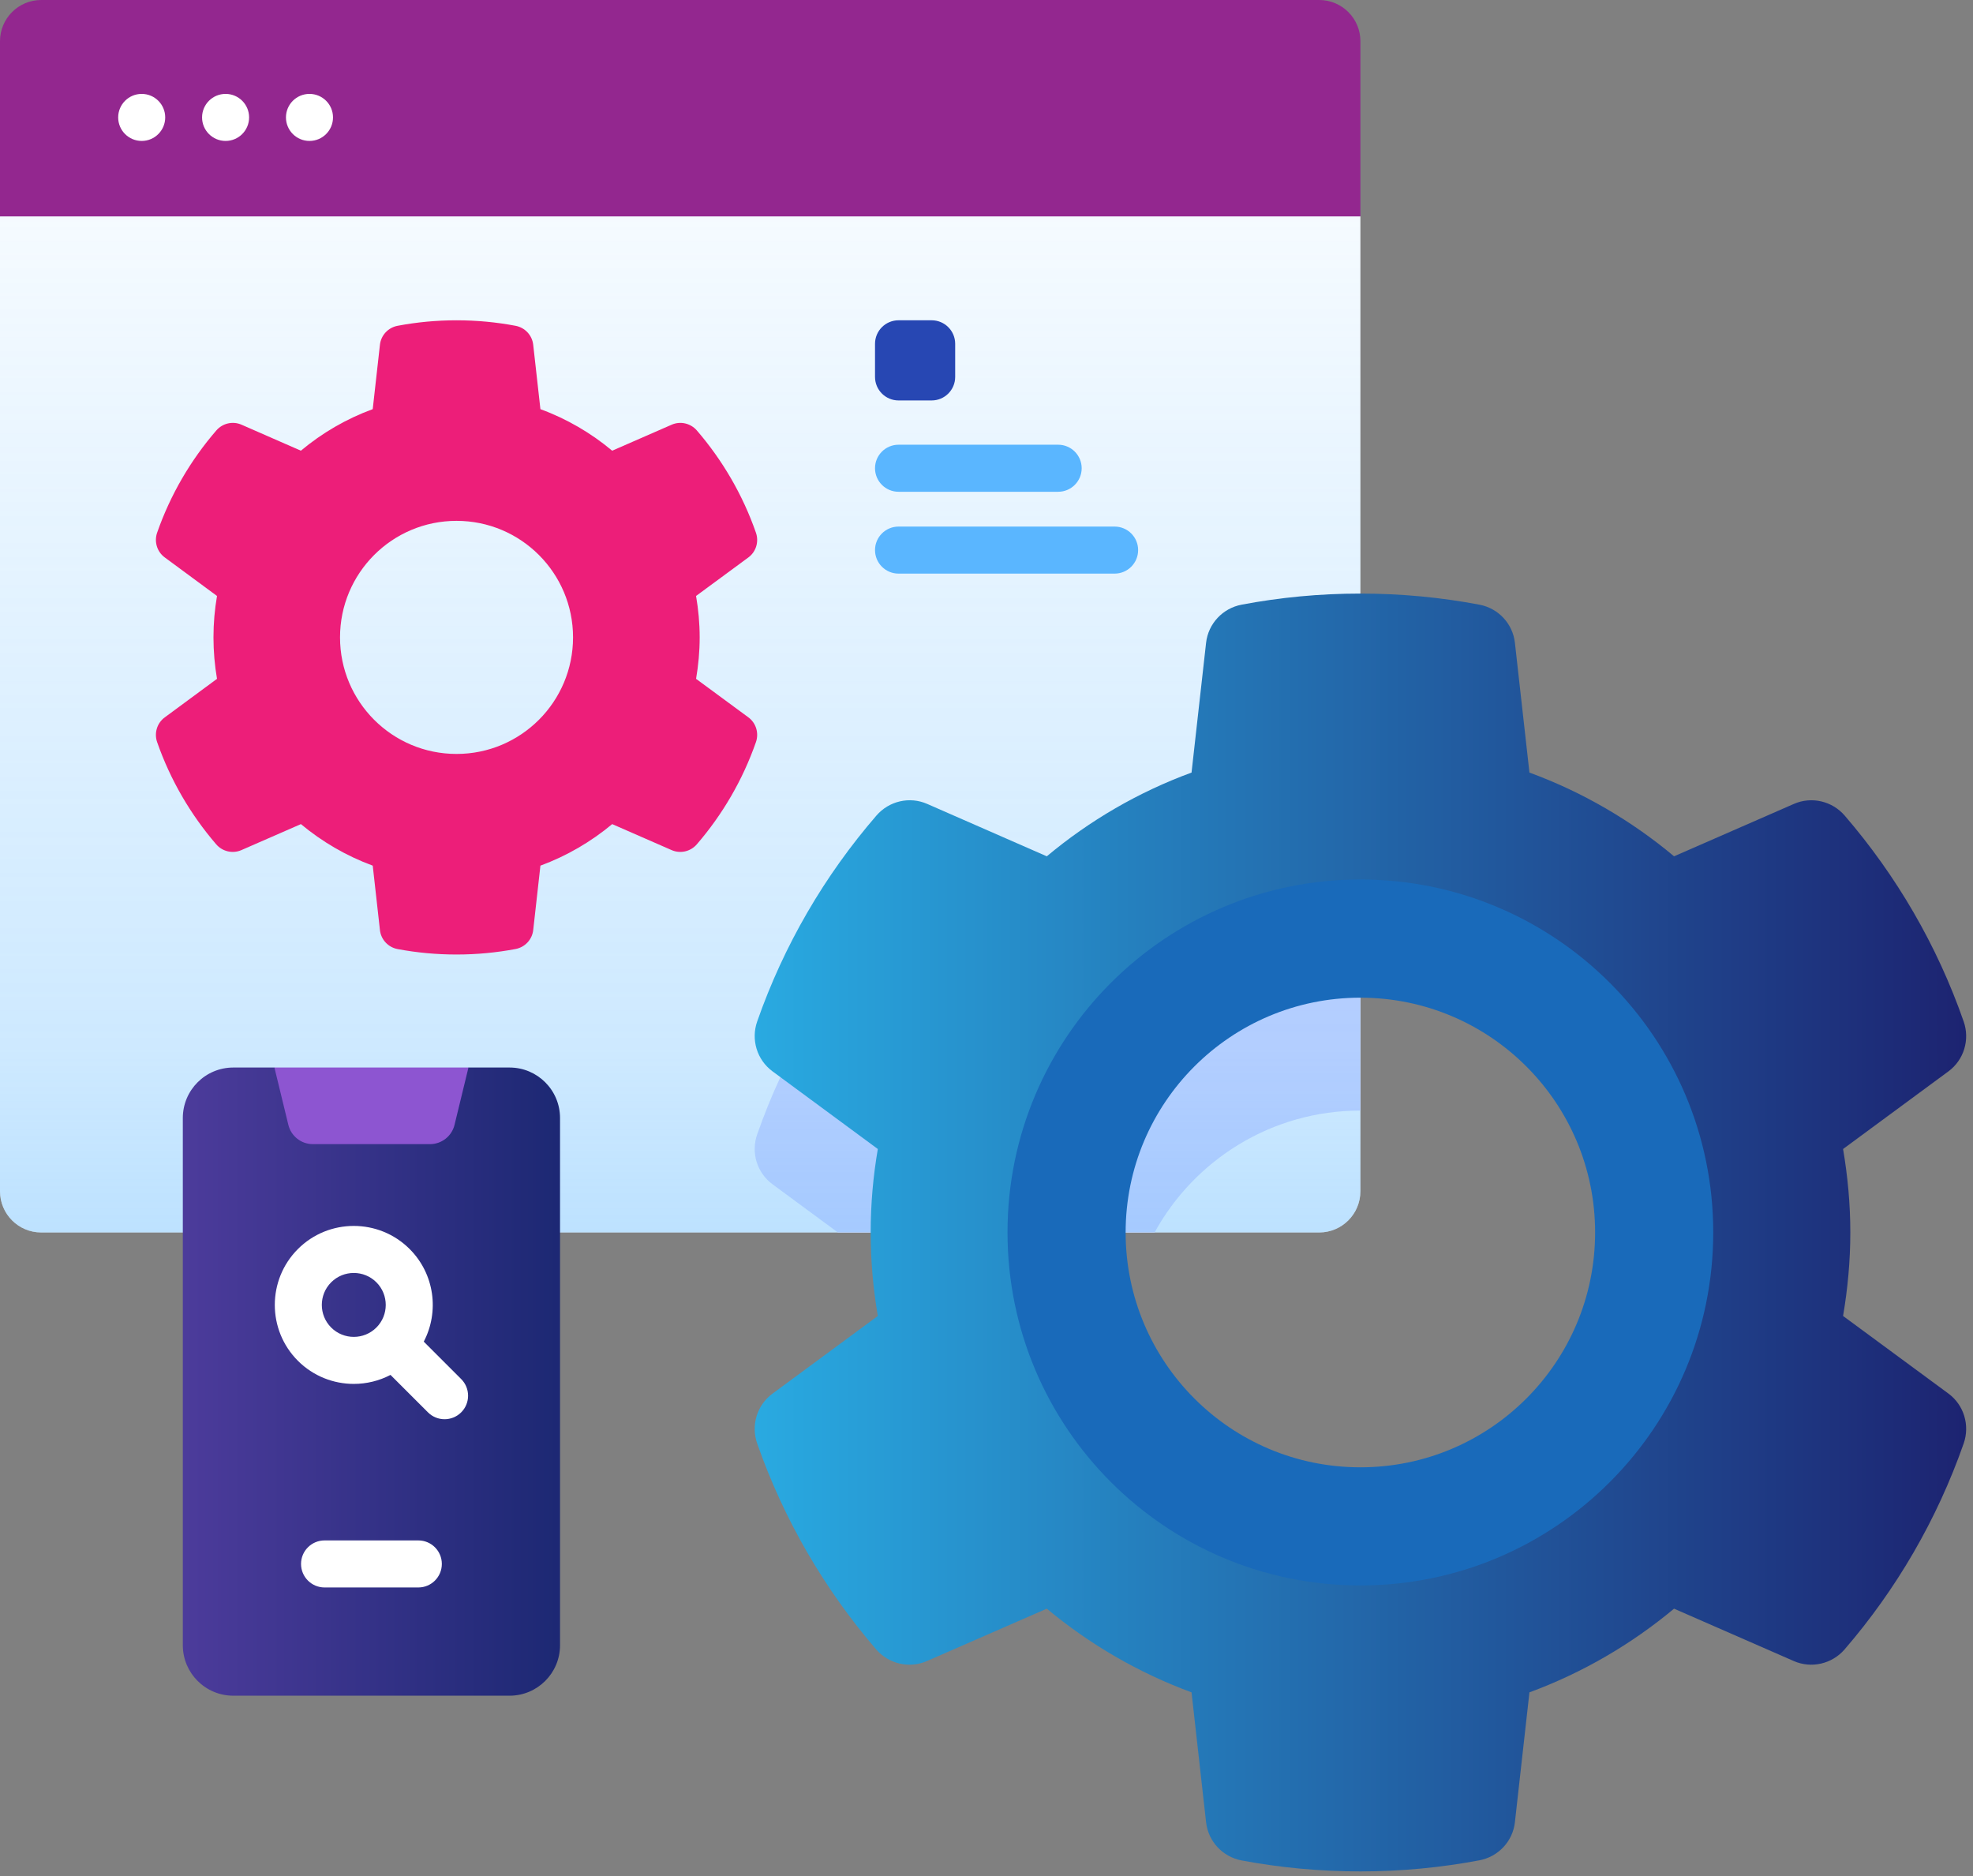
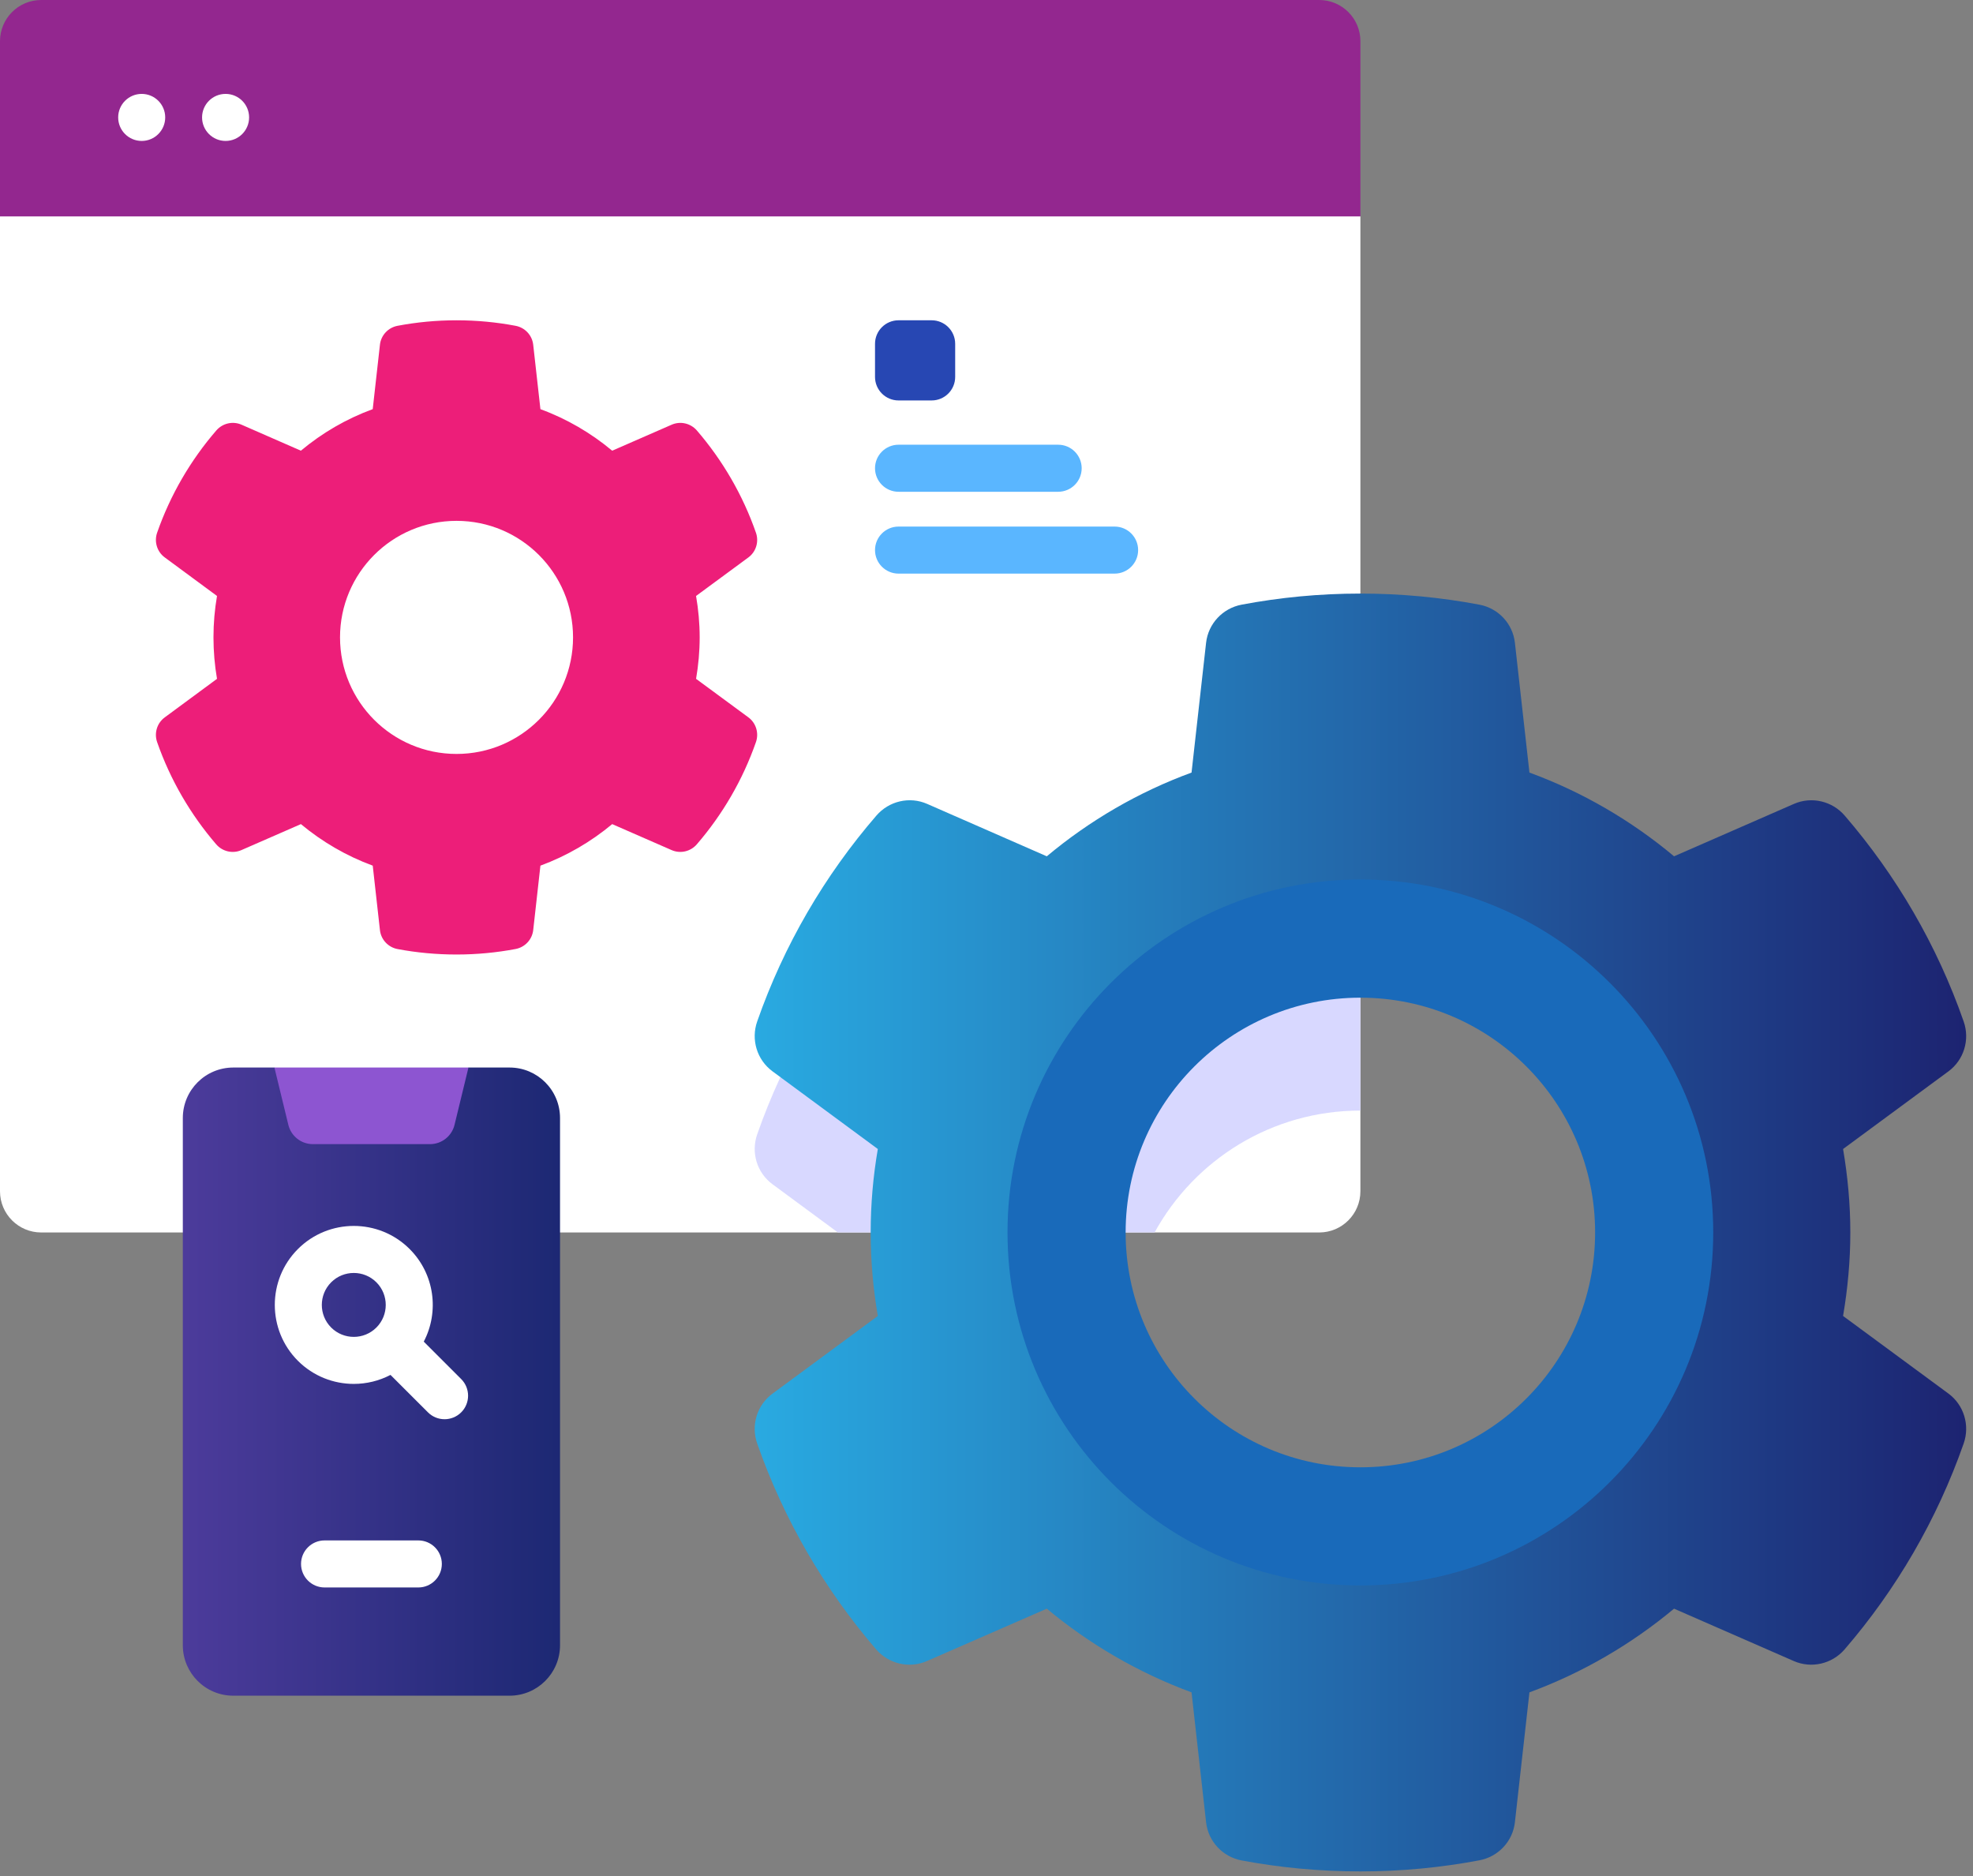
<svg xmlns="http://www.w3.org/2000/svg" width="183px" height="174px" viewBox="0 0 183 174">
  <rect x="0" y="0" width="183" height="174" fill="#808080" stroke="none" />
  <title>tech-arch-icon</title>
  <defs>
    <linearGradient x1="50%" y1="100%" x2="50%" y2="0%" id="linearGradient-1">
      <stop stop-color="#5AB6FF" stop-opacity="0.4" offset="0%" />
      <stop stop-color="#5AB6FF" stop-opacity="0.3" offset="14.63%" />
      <stop stop-color="#5AB6FF" stop-opacity="0" offset="100%" />
    </linearGradient>
    <linearGradient x1="110.421%" y1="-9.029%" x2="2.5476553e-06%" y2="-9.029%" id="linearGradient-2">
      <stop stop-color="#1B1464" offset="0%" />
      <stop stop-color="#29ABE2" offset="100%" />
    </linearGradient>
    <linearGradient x1="-134.723%" y1="49.993%" x2="100.82%" y2="49.993%" id="linearGradient-3">
      <stop stop-color="#8D55D1" offset="0%" />
      <stop stop-color="#1C2873" offset="100%" />
    </linearGradient>
  </defs>
  <g id="Page-1" stroke="none" stroke-width="1" fill="none" fill-rule="evenodd">
    <g id="tech-arch-icon" transform="translate(0, 0)" fill-rule="nonzero">
      <path d="M126.18,20.072 L126.18,110.487 C126.18,112.598 124.469,114.31 122.358,114.31 L3.822,114.31 C1.711,114.31 0,112.598 0,110.487 L0,20.072 L2.181,17.89 L123.844,17.89 L126.18,20.072 Z" id="Path" fill="#FFFFFF" />
      <path d="M115.161,66.554 C113.407,66.886 112.067,68.317 111.867,70.088 L110.518,82.126 C105.588,83.933 101.059,86.577 97.093,89.893 L85.997,85.032 C84.365,84.317 82.454,84.762 81.289,86.114 C76.485,91.673 72.707,98.131 70.233,105.203 C69.639,106.892 70.206,108.768 71.646,109.833 L77.716,114.31 L107.089,114.31 C110.789,107.573 117.949,103.004 126.182,103.004 L126.182,65.524 C122.412,65.524 118.73,65.878 115.161,66.554 Z" id="Path" fill="#D8D8FF" />
-       <path d="M122.359,0 L3.823,0 C1.712,0 0,1.711 0,3.822 L0,110.487 C0,112.598 1.711,114.31 3.822,114.31 L122.358,114.31 C124.469,114.31 126.181,112.598 126.181,110.487 L126.181,3.822 C126.181,1.711 124.47,0 122.359,0 Z" id="Path" fill="url(#linearGradient-1)" />
      <path d="M126.181,20.072 L126.181,3.822 C126.181,1.711 124.469,0 122.358,0 L3.822,0 C1.711,0 0,1.711 0,3.822 L0,20.071 L126.181,20.072 Z" id="Path" fill="#93278F" />
      <path d="M13.143,13.072 C14.347,13.072 15.324,12.095 15.324,10.89 C15.324,9.685 14.347,8.709 13.143,8.709 C11.938,8.709 10.961,9.685 10.961,10.89 C10.961,12.095 11.938,13.072 13.143,13.072 Z" id="Path" fill="#FFFFFF" />
      <path d="M20.924,13.072 C22.129,13.072 23.105,12.095 23.105,10.89 C23.105,9.685 22.129,8.709 20.924,8.709 C19.719,8.709 18.742,9.685 18.742,10.89 C18.742,12.095 19.719,13.072 20.924,13.072 Z" id="Path" fill="#FFFFFF" />
-       <path d="M28.705,13.072 C29.91,13.072 30.887,12.095 30.887,10.89 C30.887,9.685 29.91,8.709 28.705,8.709 C27.5,8.709 26.523,9.685 26.523,10.89 C26.523,12.095 27.5,13.072 28.705,13.072 Z" id="Path" fill="#FFFFFF" />
      <path d="M64.896,59.115 C64.896,57.81 64.776,56.526 64.561,55.275 L69.412,51.703 C70.127,51.177 70.407,50.244 70.115,49.407 C68.891,45.897 67.018,42.691 64.638,39.928 C64.059,39.257 63.112,39.036 62.3,39.39 L56.781,41.802 C54.821,40.163 52.573,38.845 50.125,37.949 L49.456,31.974 C49.358,31.093 48.693,30.383 47.821,30.218 C46.047,29.882 44.217,29.707 42.345,29.707 C40.473,29.707 38.647,29.882 36.874,30.218 C36.003,30.383 35.338,31.092 35.24,31.974 L34.571,37.948 C32.123,38.844 29.875,40.156 27.908,41.801 L22.401,39.39 C21.589,39.035 20.643,39.255 20.064,39.925 C17.678,42.684 15.804,45.89 14.576,49.4 C14.283,50.238 14.563,51.171 15.277,51.697 L20.128,55.275 C19.913,56.526 19.8,57.804 19.8,59.115 C19.8,60.426 19.914,61.71 20.128,62.961 L15.277,66.539 C14.563,67.065 14.283,67.998 14.576,68.836 C15.804,72.345 17.676,75.55 20.052,78.308 C20.63,78.98 21.578,79.201 22.39,78.846 L27.909,76.435 C29.875,78.073 32.123,79.385 34.572,80.288 L35.24,86.268 C35.339,87.15 36.005,87.861 36.877,88.025 C38.65,88.358 40.479,88.53 42.345,88.53 C44.217,88.53 46.048,88.354 47.822,88.019 C48.693,87.854 49.358,87.144 49.457,86.262 L50.125,80.288 C52.574,79.385 54.815,78.073 56.782,76.435 L62.295,78.846 C63.107,79.201 64.053,78.98 64.632,78.309 C67.013,75.55 68.887,72.344 70.115,68.83 C70.407,67.992 70.127,67.059 69.412,66.532 L64.562,62.961 C64.776,61.71 64.896,60.426 64.896,59.115 Z M42.345,69.927 C36.374,69.927 31.538,65.085 31.538,59.115 C31.538,53.151 36.374,48.308 42.345,48.308 C48.315,48.308 53.151,53.15 53.151,59.115 C53.151,65.085 48.315,69.927 42.345,69.927 Z" id="Shape" fill="#ED1E79" />
      <path d="M180.718,129.249 L170.949,122.054 C171.377,119.537 171.621,116.945 171.621,114.305 C171.621,111.674 171.377,109.087 170.949,106.569 L180.718,99.37 C182.158,98.31 182.725,96.433 182.136,94.745 C179.671,87.672 175.897,81.215 171.102,75.647 C169.937,74.294 168.026,73.845 166.389,74.561 L155.272,79.421 C151.323,76.118 146.794,73.461 141.859,71.655 L140.511,59.621 C140.315,57.845 138.975,56.414 137.217,56.082 C133.643,55.406 129.952,55.053 126.182,55.053 C122.412,55.053 118.73,55.406 115.161,56.082 C113.407,56.414 112.067,57.845 111.867,59.617 L110.518,71.655 C105.588,73.461 101.059,76.105 97.093,79.421 L85.997,74.561 C84.365,73.845 82.458,74.29 81.289,75.643 C76.485,81.201 72.707,87.659 70.233,94.732 C69.639,96.42 70.206,98.296 71.646,99.361 L81.42,106.569 C80.988,109.087 80.757,111.661 80.757,114.305 C80.757,116.945 80.988,119.537 81.42,122.054 L71.646,129.262 C70.206,130.323 69.639,132.203 70.233,133.892 C72.707,140.96 76.481,147.418 81.263,152.976 C82.432,154.329 84.339,154.774 85.975,154.059 L97.093,149.202 C101.059,152.505 105.588,155.145 110.518,156.964 L111.867,169.016 C112.067,170.791 113.407,172.223 115.165,172.554 C118.739,173.226 122.421,173.571 126.182,173.571 C129.952,173.571 133.643,173.217 137.217,172.541 C138.975,172.21 140.315,170.778 140.511,169.003 L141.859,156.964 C146.794,155.145 151.306,152.505 155.272,149.202 L166.376,154.059 C168.012,154.774 169.924,154.329 171.089,152.981 C175.884,147.422 179.658,140.96 182.136,133.879 C182.725,132.19 182.158,130.309 180.718,129.249 Z M126.182,144.281 C109.628,144.281 96.22,130.855 96.22,114.301 C96.22,97.764 109.628,84.338 126.182,84.338 C142.736,84.338 156.145,97.764 156.145,114.301 C156.145,130.855 142.736,144.281 126.182,144.281 Z" id="Shape" fill="url(#linearGradient-2)" />
      <path d="M126.178,81.572 C108.097,81.572 93.449,96.237 93.449,114.301 C93.449,132.382 108.097,147.047 126.178,147.047 C144.259,147.047 158.906,132.382 158.906,114.301 C158.906,96.237 144.259,81.572 126.178,81.572 Z M126.178,136.091 C114.148,136.091 104.405,126.335 104.405,114.305 C104.405,102.289 114.148,92.533 126.178,92.533 C138.207,92.533 147.95,102.289 147.95,114.305 C147.95,126.335 138.207,136.091 126.178,136.091 Z" id="Shape" fill="#196ABA" />
      <path d="M86.413,37.141 L83.342,37.141 C82.137,37.141 81.16,36.164 81.16,34.959 L81.16,31.888 C81.16,30.683 82.137,29.706 83.342,29.706 L86.413,29.706 C87.618,29.706 88.595,30.683 88.595,31.888 L88.595,34.959 C88.595,36.165 87.619,37.141 86.413,37.141 Z" id="Path" fill="#2747B3" />
      <path d="M81.16,43.429 C81.16,44.634 82.137,45.611 83.342,45.611 L98.147,45.611 C99.351,45.611 100.328,44.634 100.328,43.429 C100.328,42.224 99.351,41.247 98.147,41.247 L83.342,41.247 C82.137,41.247 81.16,42.224 81.16,43.429 Z" id="Path" fill="#5AB6FF" />
      <path d="M103.383,48.839 L83.342,48.839 C82.137,48.839 81.16,49.816 81.16,51.02 C81.16,52.225 82.137,53.202 83.342,53.202 L103.383,53.202 C104.587,53.202 105.564,52.225 105.564,51.02 C105.564,49.816 104.587,48.839 103.383,48.839 Z" id="Path" fill="#5AB6FF" />
      <path d="M47.263,157.274 L21.638,157.274 C19.053,157.274 16.957,155.178 16.957,152.593 L16.957,103.693 C16.957,101.108 19.053,99.012 21.638,99.012 L25.452,99.012 L29.018,101.194 L39.883,101.194 L43.449,99.012 L47.263,99.012 C49.848,99.012 51.944,101.108 51.944,103.693 L51.944,152.593 C51.944,155.178 49.848,157.274 47.263,157.274 Z" id="Path" fill="url(#linearGradient-3)" />
      <path d="M42.159,104.329 L43.451,99.012 L25.453,99.012 L26.745,104.329 C27,105.378 27.939,106.117 29.019,106.117 L39.885,106.117 C40.964,106.117 41.904,105.378 42.159,104.329 Z" id="Path" fill="#8D55D1" />
      <path d="M42.777,127.907 L39.305,124.435 C40.753,121.67 40.318,118.167 37.997,115.847 C35.139,112.989 30.489,112.989 27.631,115.847 C24.774,118.704 24.774,123.354 27.631,126.212 C29.06,127.64 30.937,128.355 32.814,128.355 C33.986,128.355 35.157,128.077 36.219,127.52 L39.692,130.992 C40.118,131.418 40.676,131.631 41.235,131.631 C41.793,131.631 42.351,131.418 42.778,130.992 C43.629,130.14 43.629,128.759 42.777,127.907 Z M30.717,123.127 C29.56,121.97 29.56,120.089 30.717,118.932 C31.295,118.354 32.054,118.065 32.814,118.065 C33.574,118.065 34.333,118.354 34.911,118.932 C36.068,120.089 36.068,121.97 34.911,123.127 C33.755,124.283 31.873,124.283 30.717,123.127 Z" id="Shape" fill="#FFFFFF" />
      <path d="M27.922,145.053 C27.922,146.258 28.899,147.235 30.104,147.235 L38.8,147.235 C40.005,147.235 40.981,146.258 40.981,145.053 C40.981,143.849 40.005,142.872 38.8,142.872 L30.104,142.872 C28.899,142.872 27.922,143.848 27.922,145.053 Z" id="Path" fill="#FFFFFF" />
    </g>
  </g>
</svg>